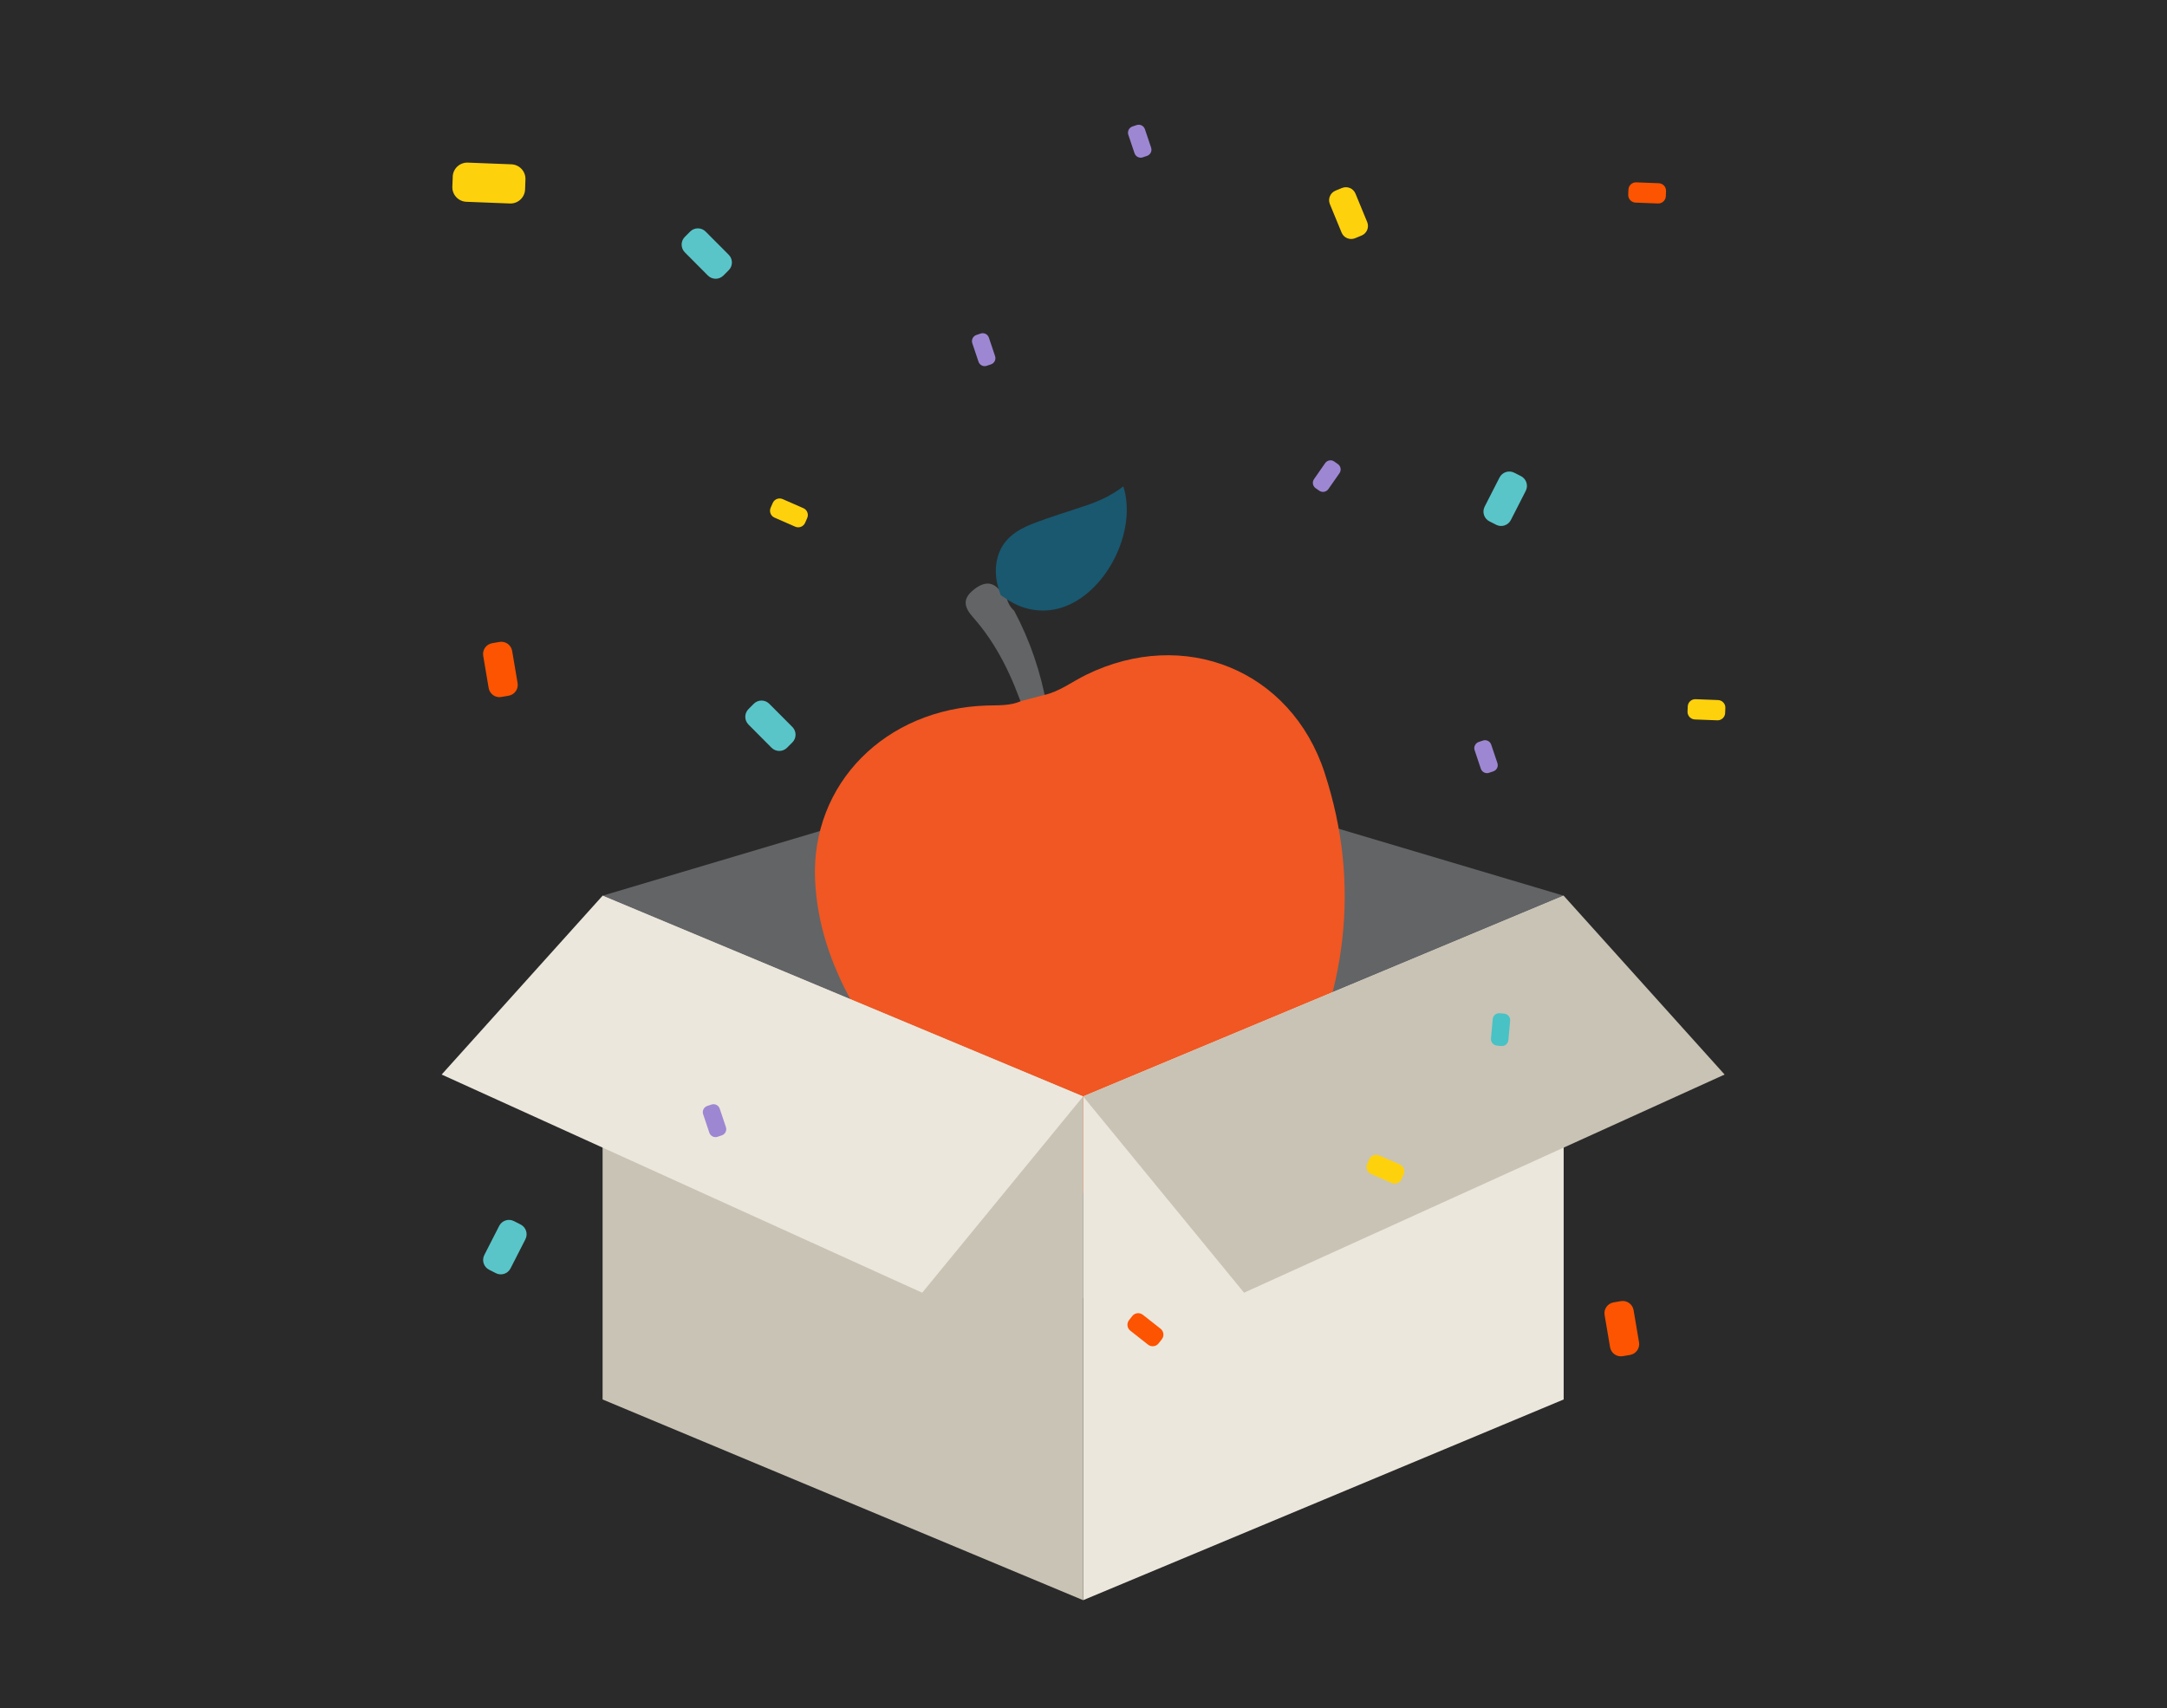
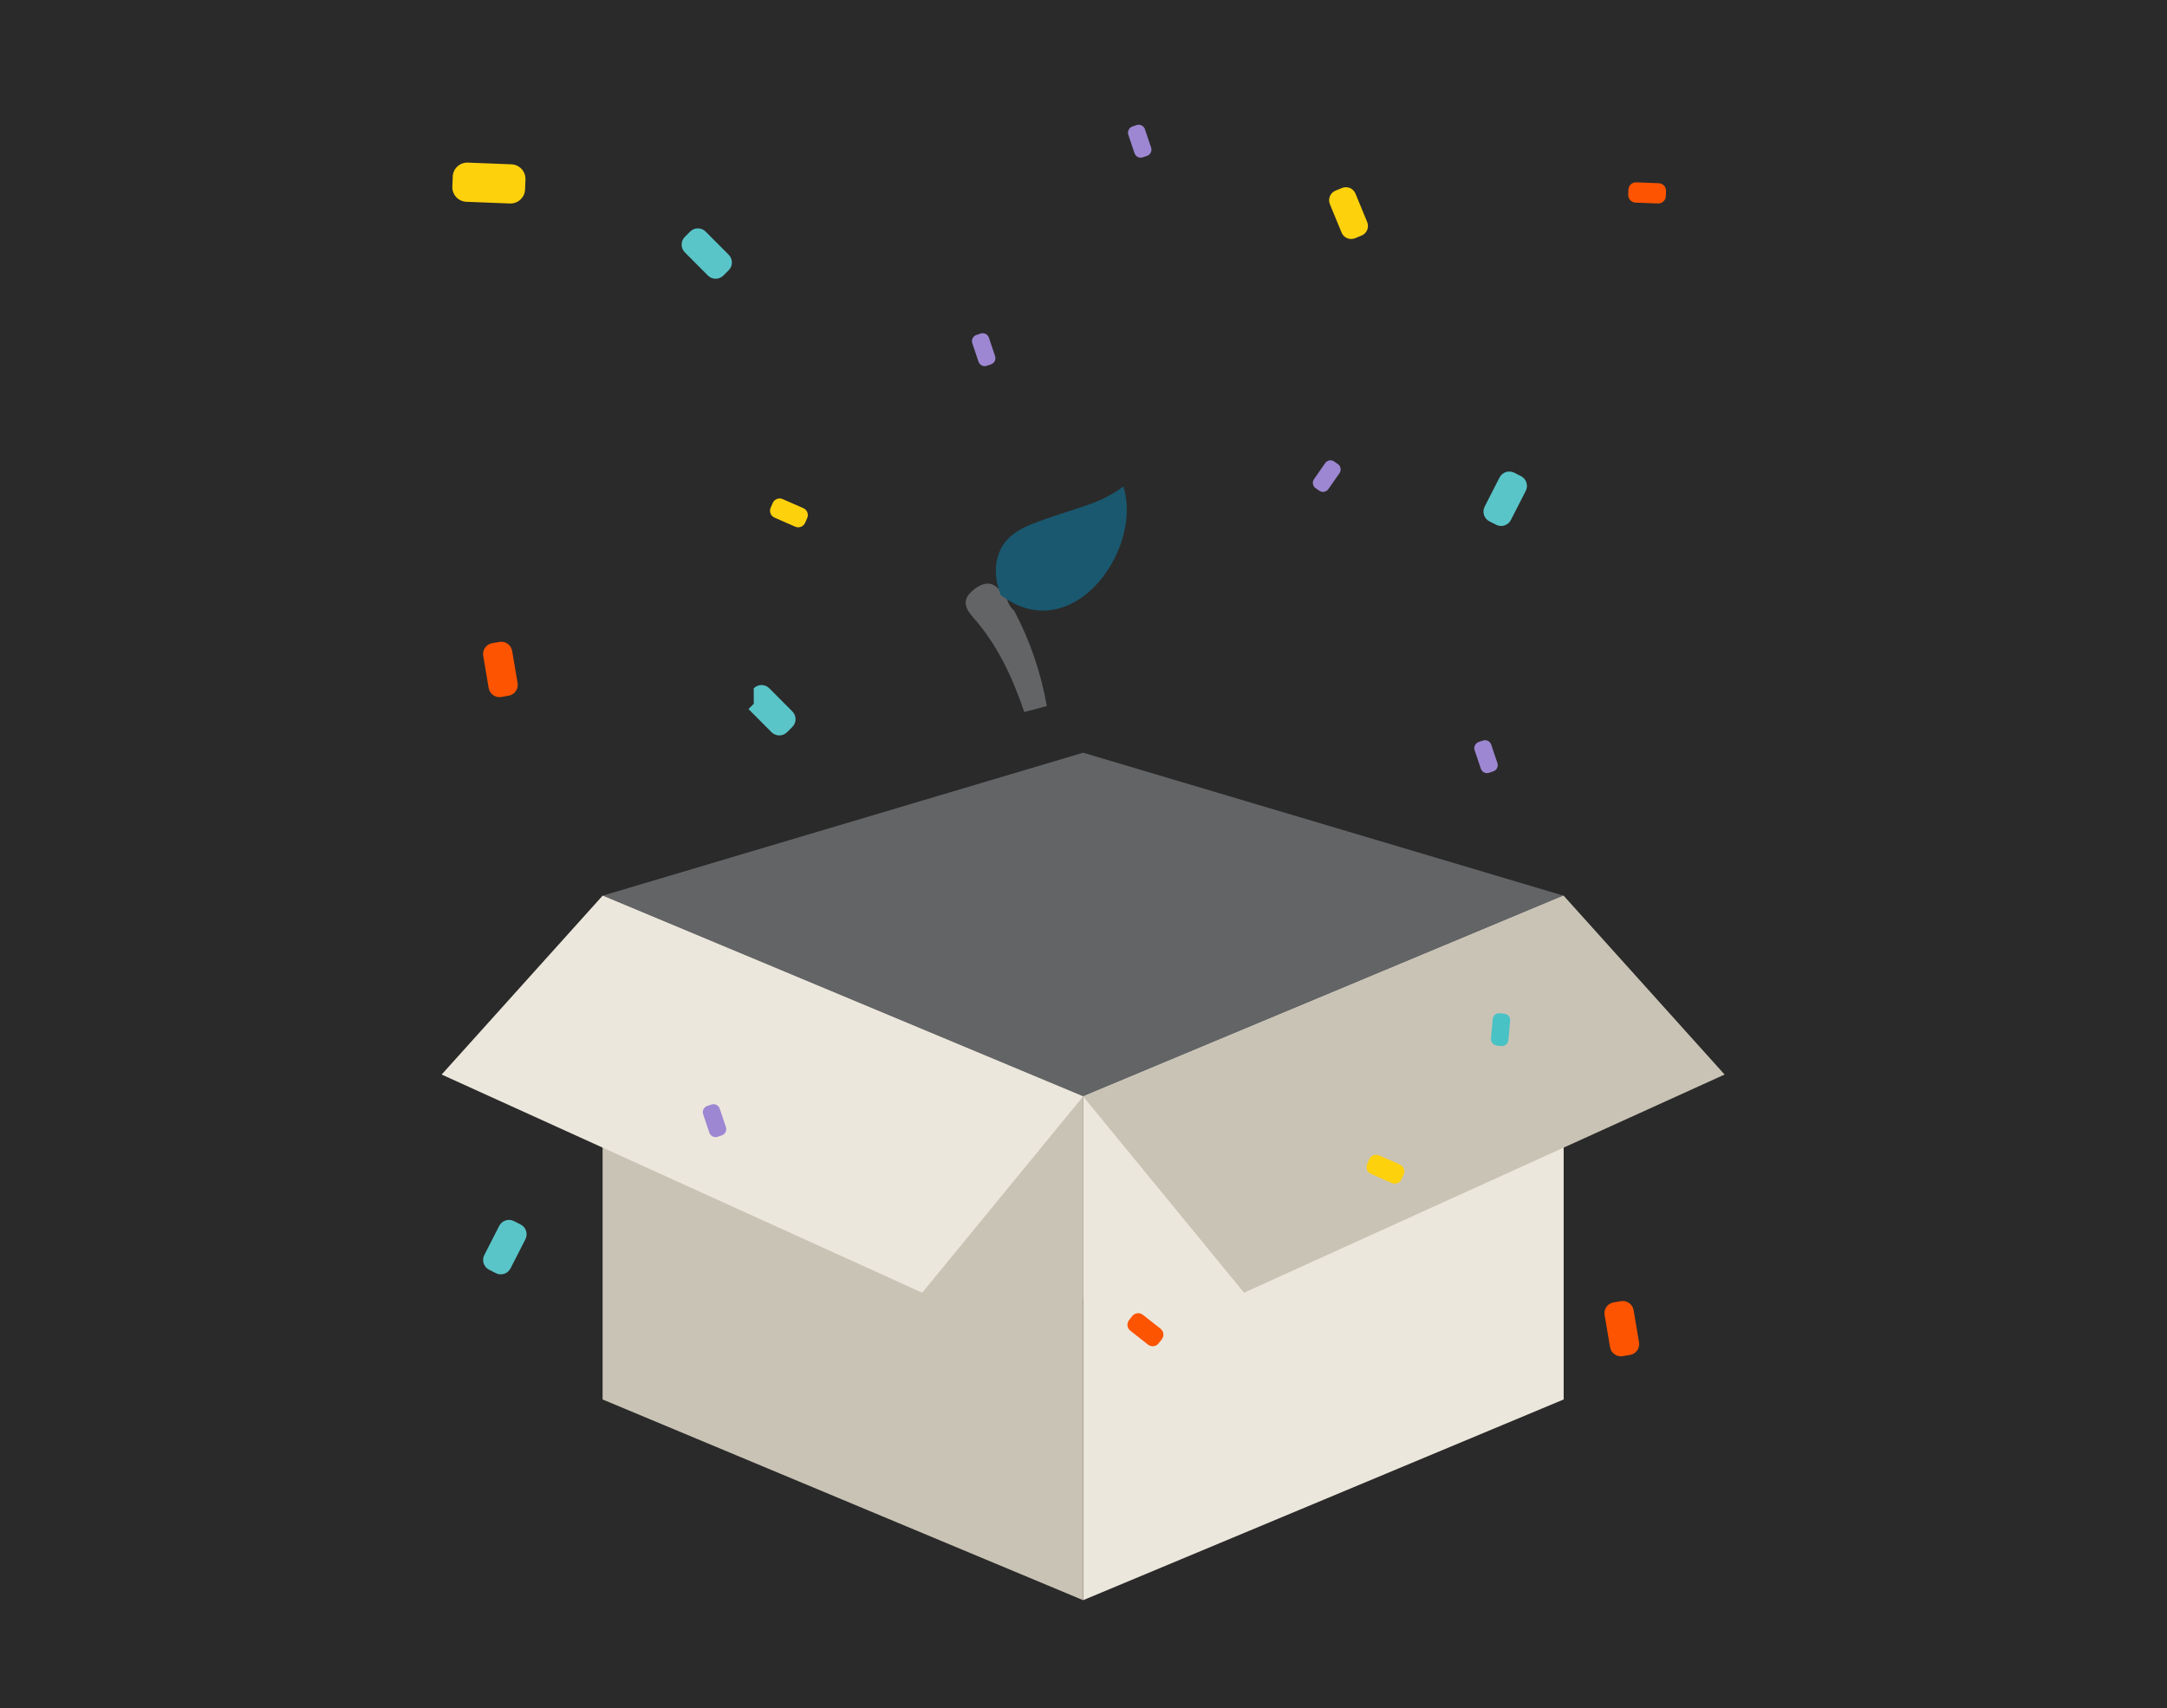
<svg xmlns="http://www.w3.org/2000/svg" id="Layer_2" width="525" height="414" viewBox="0 0 525 414">
  <defs>
    <style>.cls-1{fill:#c9c3b5;}.cls-2{fill:#fed10d;}.cls-3{fill:#fc5400;}.cls-4{fill:#59c5c9;}.cls-5{fill:#9d87d2;}.cls-6{fill:#48c2c5;}.cls-7{fill:#f05722;}.cls-8{fill:#2a2a2a;}.cls-9{fill:#19586f;}.cls-10{fill:#ece7dc;}.cls-11{fill:#636466;}</style>
  </defs>
  <g id="Layer_1-2">
    <rect class="cls-8" width="525" height="414" />
    <polygon class="cls-11" points="145.99 217.06 262.41 314.66 378.83 217.06 262.41 182.41 145.99 217.06" />
    <path class="cls-11" d="M243.92,145.04c.31,1.15.87,2.16,1.78,2.96,3.87,7.28,6.48,14.99,7.91,23.11-1.82.48-3.64.96-5.46,1.44-2.83-8.37-6.5-16.3-12.41-22.96-2.16-2.43-2.63-4.42.08-6.62,2.64-2.14,4.97-2.25,6.95.88.29.46.76.8,1.15,1.2" />
-     <path class="cls-7" d="M320.93,187.3c-8.16-25-34.07-35.38-57.79-23.77-3.4,1.66-6.45,4.08-10.25,4.91-1.83.49-3.67.97-5.5,1.45-2.66,1.19-5.51.99-8.31,1.08-24.58.78-42.62,18.95-41.61,42.23.46,10.59,3.84,20.47,8.96,29.69,10.25,18.49,23.83,33.77,43.06,43.31,8.97,4.45,17.62,4,25.67-2.53,3.39-2.75,7.45-4.22,11.82-3.58,12.18,1.77,20.52-3.73,25.91-13.99,13.21-25.14,16.96-51.48,8.03-78.81" />
    <path class="cls-9" d="M244.2,145.38c3.73,2.48,8.37,3.24,12.67,1.97.04-.01.07-.03.11-.03,10.79-3.23,18.66-18.44,15.17-29.46-2.62,2.04-5.54,3.44-8.62,4.5-4.48,1.55-9.04,2.87-13.45,4.6-4.99,1.95-7.7,4.65-8.57,8.86-.46,2.28-.28,4.65.43,6.87l.49,1.52,1.77,1.18Z" />
    <polyline class="cls-10" points="378.83 217.06 262.41 265.7 262.41 387.78 378.83 339.14 378.83 275.01" />
    <polyline class="cls-1" points="145.99 217.06 262.41 265.7 262.41 387.78 145.99 339.14 145.99 273.56" />
    <polygon class="cls-1" points="301.4 313.27 417.82 260.4 378.83 217.06 262.41 265.7 301.4 313.27" />
    <polygon class="cls-10" points="223.42 313.27 107 260.4 145.99 217.06 262.41 265.7 223.42 313.27" />
    <path class="cls-4" d="M360.86,126.35l1.61.82c1.31.67,2.91.15,3.57-1.16l3.6-7.05c.67-1.31.15-2.91-1.16-3.58l-1.61-.82c-1.31-.67-2.91-.15-3.58,1.16l-3.6,7.05c-.67,1.31-.15,2.91,1.16,3.58" />
-     <path class="cls-2" d="M408.89,171.2l-.05,1.24c-.04,1.01.75,1.86,1.76,1.91l5.45.21c1.01.04,1.86-.75,1.9-1.76l.05-1.25c.04-1.01-.75-1.86-1.76-1.9l-5.45-.21c-1.01-.04-1.86.75-1.9,1.76" />
    <path class="cls-2" d="M187.21,121.89l-.5,1.14c-.41.93.01,2.01.94,2.41l5,2.19c.93.41,2.01-.02,2.41-.94l.5-1.14c.41-.93-.01-2.01-.94-2.41l-5-2.19c-.93-.41-2.01.02-2.41.94" />
    <path class="cls-2" d="M325.12,45.55l-1.57.65c-1.28.53-1.89,1.99-1.36,3.27l2.84,6.9c.53,1.28,1.99,1.88,3.27,1.36l1.57-.65c1.28-.53,1.89-1.99,1.36-3.27l-2.84-6.89c-.53-1.28-1.99-1.89-3.27-1.36" />
    <path class="cls-3" d="M394.52,45.95l-.05,1.24c-.04,1.01.75,1.86,1.76,1.91l5.45.21c1.01.04,1.86-.75,1.9-1.76l.05-1.25c.04-1.01-.75-1.86-1.76-1.9l-5.45-.21c-1.01-.04-1.86.75-1.9,1.76" />
    <path class="cls-3" d="M121.45,168.9l1.78-.3c1.44-.25,2.42-1.62,2.17-3.06l-1.32-7.8c-.25-1.45-1.62-2.42-3.06-2.18l-1.78.31c-1.45.25-2.42,1.62-2.17,3.07l1.32,7.8c.25,1.44,1.62,2.42,3.06,2.17" />
    <path class="cls-4" d="M167.2,56.12l-1.28,1.28c-1.04,1.03-1.04,2.72,0,3.76l5.58,5.61c1.04,1.04,2.72,1.04,3.76,0l1.28-1.28c1.04-1.03,1.04-2.72,0-3.76l-5.59-5.61c-1.03-1.04-2.72-1.04-3.76,0" />
    <path class="cls-5" d="M276.86,38.12l1.02-.34c.83-.28,1.28-1.17,1-2l-1.5-4.47c-.28-.83-1.17-1.28-2-1l-1.02.34c-.83.28-1.28,1.18-1,2.01l1.5,4.47c.28.83,1.17,1.28,2,1" />
    <path class="cls-5" d="M360.76,187.27l1.02-.34c.83-.28,1.28-1.17,1-2l-1.5-4.47c-.28-.83-1.17-1.28-2-1l-1.02.34c-.83.28-1.28,1.18-1,2.01l1.5,4.47c.28.83,1.17,1.28,2,1" />
    <path class="cls-5" d="M173.85,275.48l1.02-.34c.83-.28,1.28-1.17,1-2l-1.5-4.47c-.28-.83-1.17-1.28-2-1l-1.02.34c-.83.28-1.28,1.18-1,2.01l1.5,4.47c.28.83,1.17,1.28,2,1" />
    <path class="cls-6" d="M362.65,253.39l1.07.1c.87.08,1.64-.56,1.72-1.43l.42-4.7c.08-.87-.56-1.64-1.43-1.72l-1.07-.1c-.87-.08-1.64.56-1.72,1.43l-.42,4.69c-.08.87.56,1.64,1.43,1.72" />
    <path class="cls-4" d="M118.51,307.71l1.61.82c1.31.67,2.91.15,3.57-1.16l3.6-7.05c.67-1.31.15-2.91-1.16-3.58l-1.61-.82c-1.31-.67-2.91-.15-3.58,1.16l-3.6,7.05c-.67,1.31-.15,2.91,1.16,3.58" />
    <path class="cls-2" d="M109.69,42.81l-.1,2.41c-.08,1.96,1.45,3.6,3.4,3.68l10.54.41c1.96.08,3.61-1.45,3.68-3.4l.09-2.41c.08-1.96-1.44-3.6-3.4-3.68l-10.54-.41c-1.96-.08-3.61,1.44-3.68,3.4" />
    <path class="cls-2" d="M331.72,280.94l-.5,1.14c-.41.93.01,2.01.94,2.41l5,2.19c.93.41,2.01-.02,2.41-.94l.5-1.14c.41-.93-.01-2.01-.94-2.41l-5-2.19c-.93-.41-2.01.02-2.41.94" />
    <path class="cls-3" d="M274.31,318.93l-.77.98c-.63.8-.49,1.95.31,2.57l4.28,3.37c.8.63,1.95.49,2.57-.31l.77-.98c.63-.79.49-1.94-.31-2.57l-4.28-3.37c-.79-.62-1.95-.49-2.57.31" />
    <path class="cls-3" d="M393.14,328.65l1.78-.3c1.44-.25,2.42-1.62,2.17-3.06l-1.32-7.8c-.25-1.45-1.62-2.42-3.07-2.18l-1.78.31c-1.45.25-2.42,1.62-2.17,3.06l1.32,7.8c.25,1.44,1.62,2.42,3.06,2.17" />
-     <path class="cls-4" d="M182.62,170.55l-1.28,1.28c-1.04,1.03-1.04,2.72,0,3.76l5.58,5.61c1.04,1.04,2.72,1.04,3.76,0l1.28-1.28c1.04-1.03,1.04-2.72,0-3.76l-5.59-5.61c-1.03-1.04-2.72-1.04-3.76,0" />
+     <path class="cls-4" d="M182.62,170.55l-1.28,1.28l5.58,5.61c1.04,1.04,2.72,1.04,3.76,0l1.28-1.28c1.04-1.03,1.04-2.72,0-3.76l-5.59-5.61c-1.03-1.04-2.72-1.04-3.76,0" />
    <path class="cls-5" d="M318.74,118.3l.88.62c.72.5,1.7.32,2.2-.39l2.7-3.87c.5-.72.32-1.7-.39-2.2l-.89-.62c-.72-.5-1.7-.32-2.2.4l-2.69,3.87c-.5.72-.32,1.7.39,2.2" />
    <path class="cls-5" d="M239.06,88.64l1.02-.34c.83-.28,1.28-1.17,1-2l-1.5-4.47c-.28-.83-1.17-1.28-2-1l-1.02.34c-.83.28-1.28,1.18-1,2.01l1.5,4.47c.28.83,1.17,1.28,2,1" />
  </g>
</svg>